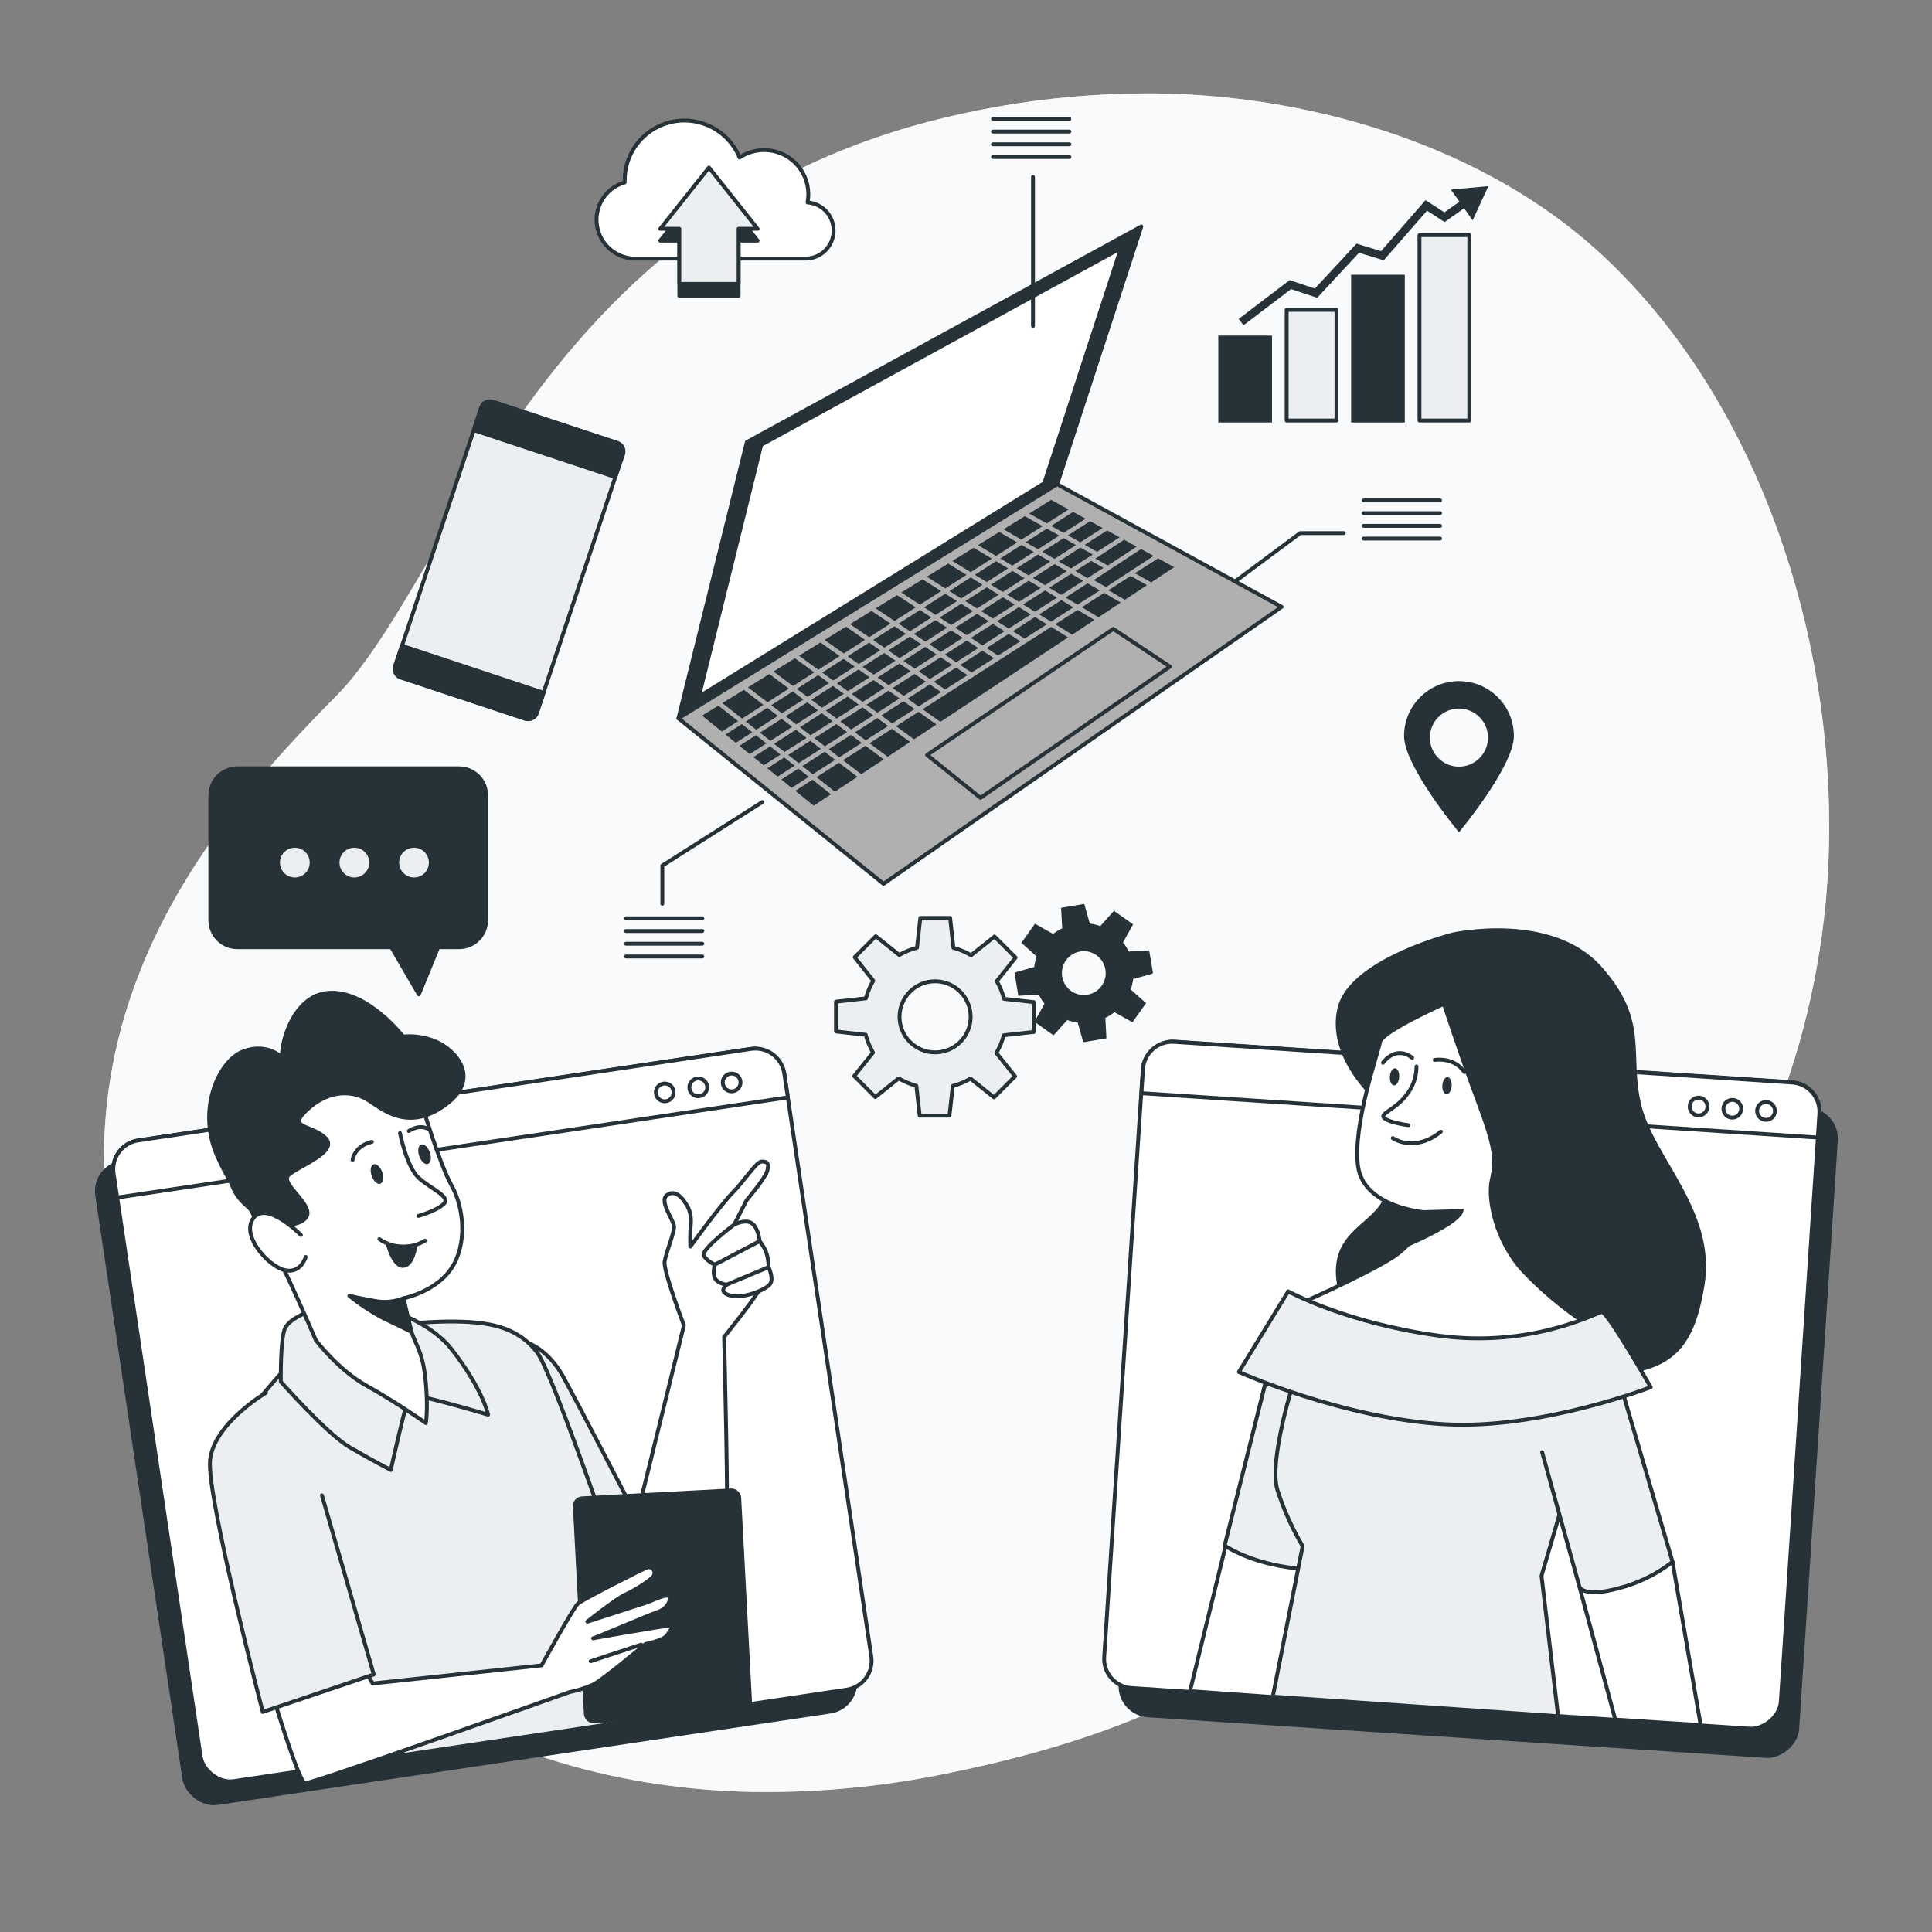
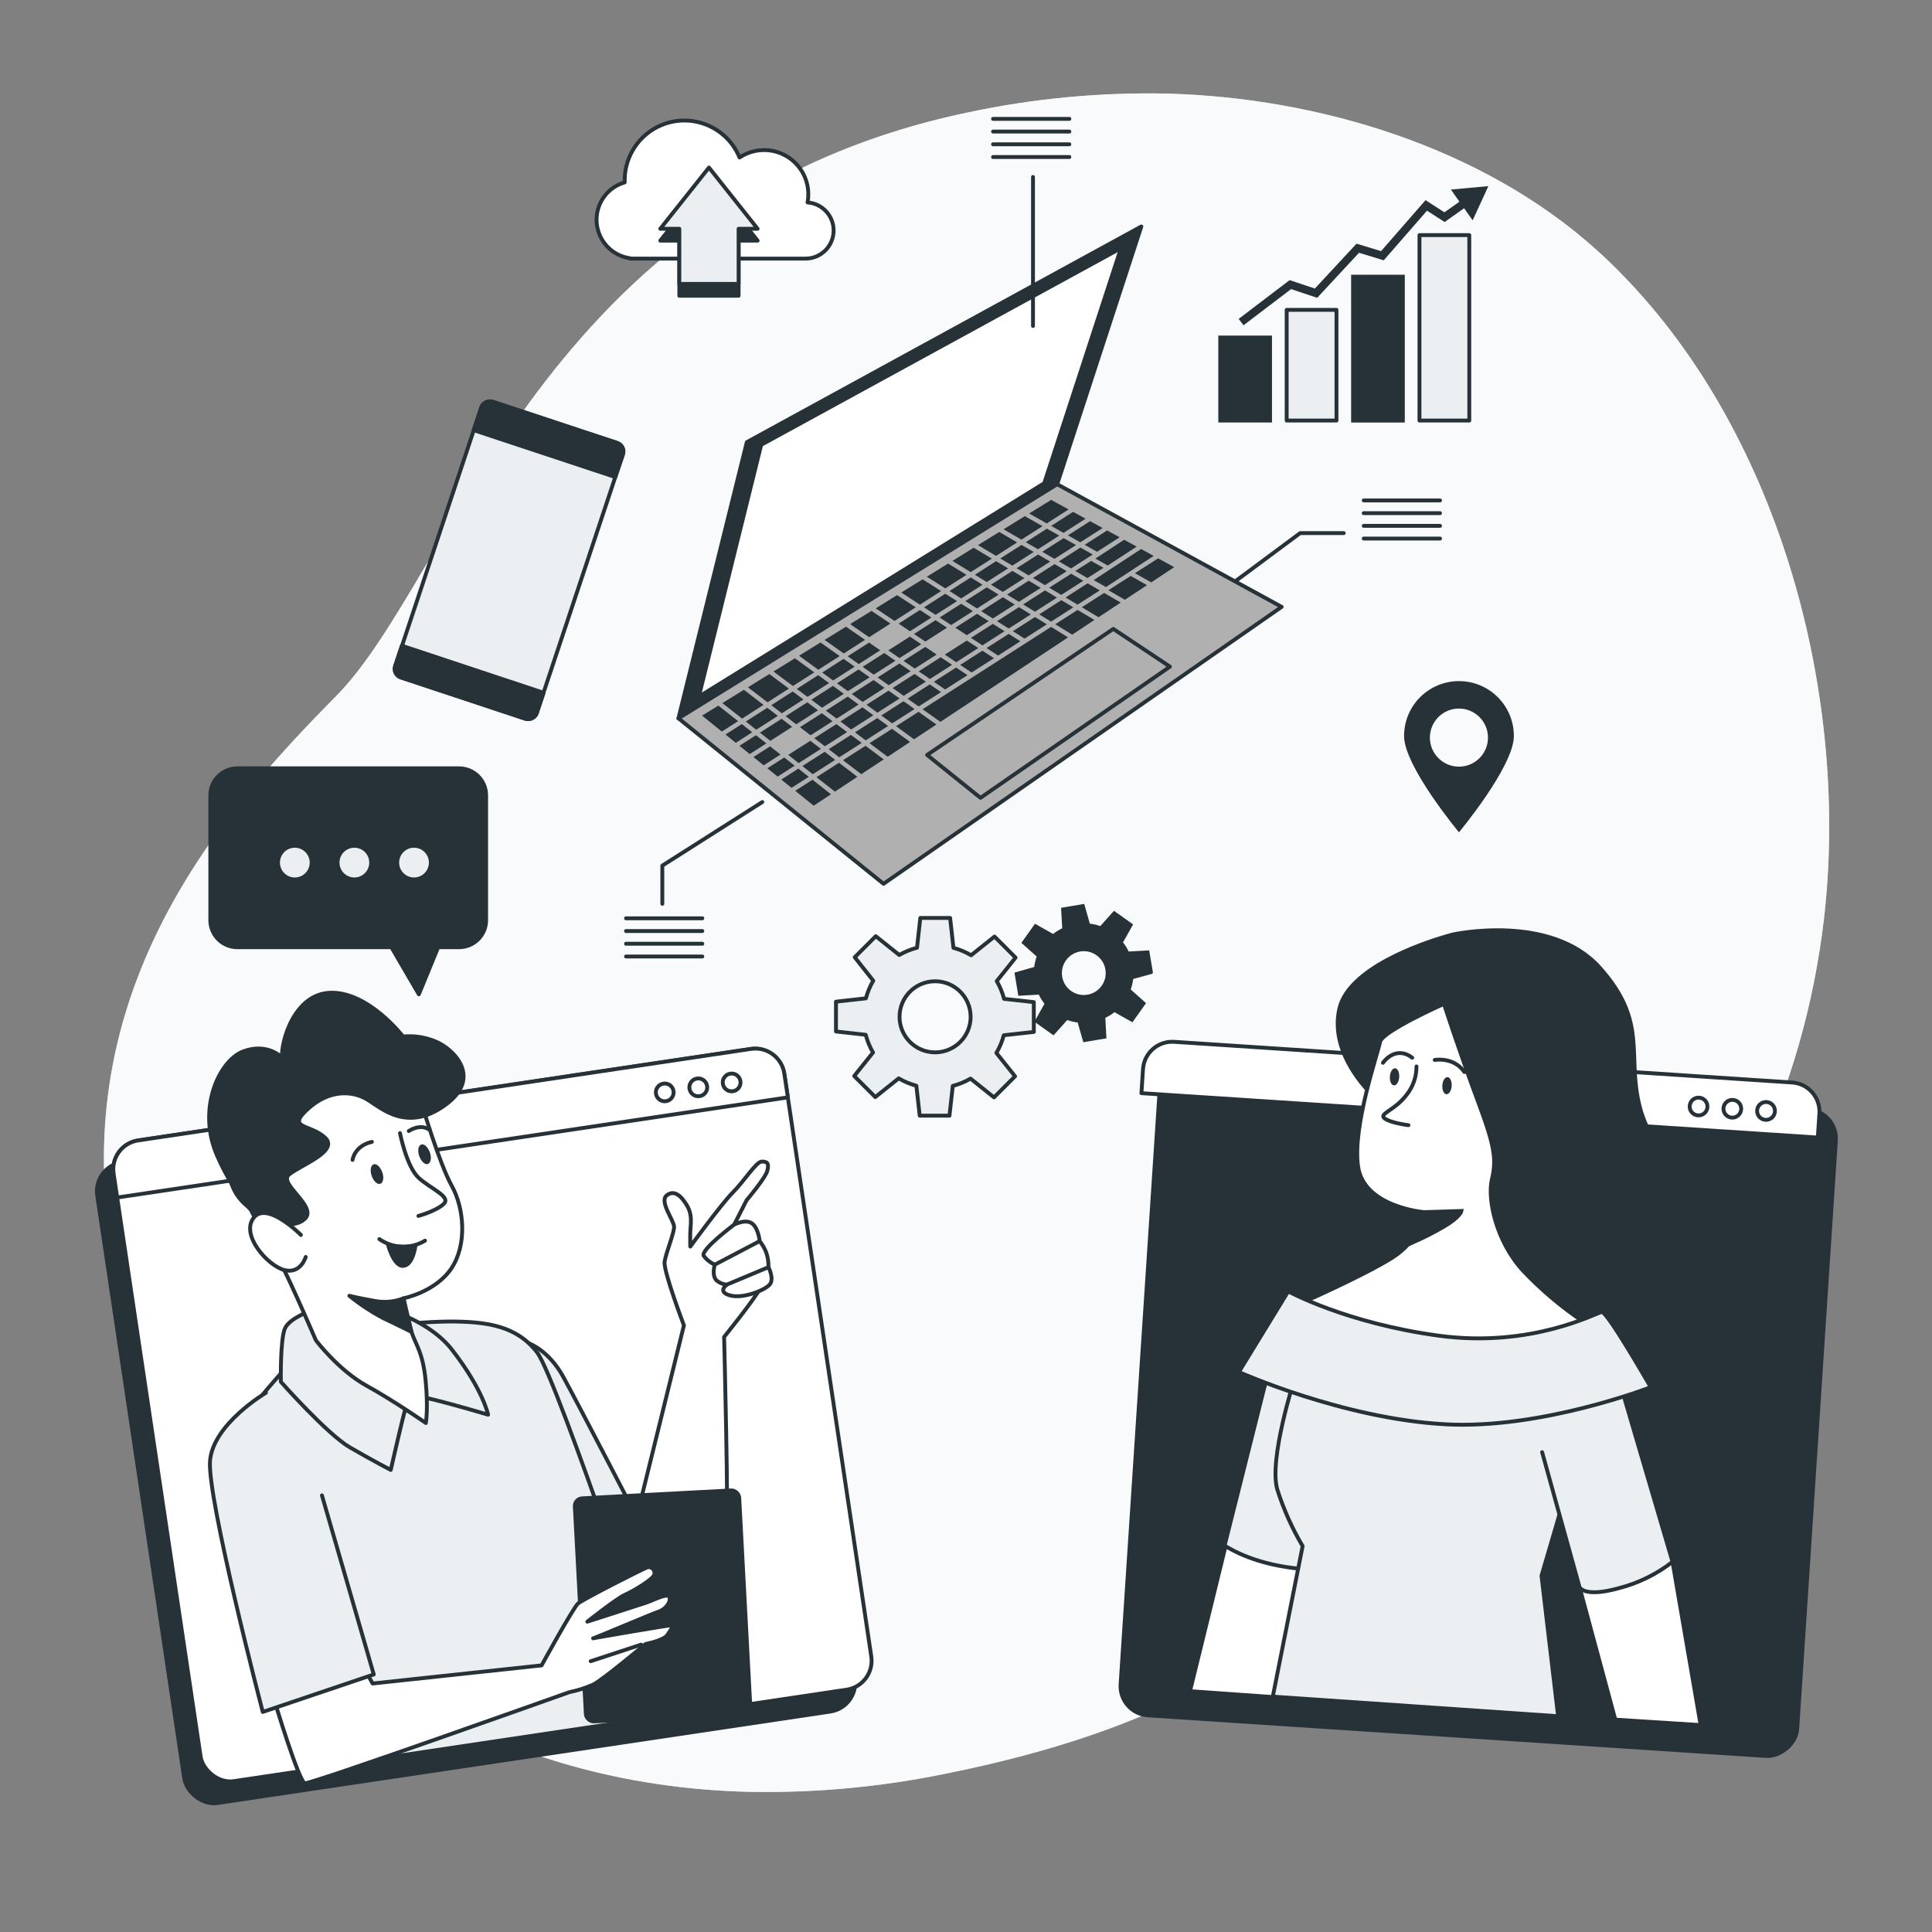
<svg xmlns="http://www.w3.org/2000/svg" id="Layer_1" viewBox="0 0 500 500">
  <rect x="0" y="0" width="500" height="500" fill="#808080" stroke="none" />
  <defs>
    <style>
      .cls-1, .cls-2, .cls-3, .cls-4, .cls-5, .cls-6, .cls-7, .cls-8, .cls-9, .cls-10, .cls-11, .cls-12 {
        stroke: #263238;
      }

      .cls-1, .cls-3, .cls-4, .cls-5, .cls-6, .cls-7, .cls-8, .cls-9, .cls-10, .cls-11, .cls-12 {
        stroke-linecap: round;
        stroke-linejoin: round;
      }

      .cls-1, .cls-4, .cls-13, .cls-9 {
        fill: #fff;
      }

      .cls-2 {
        stroke-miterlimit: 10;
      }

      .cls-2, .cls-14, .cls-7, .cls-10, .cls-11, .cls-12 {
        fill: #263238;
      }

      .cls-3, .cls-5, .cls-15 {
        fill: #eceff1;
      }

      .cls-4, .cls-7 {
        stroke-width: 1px;
      }

      .cls-5 {
        stroke-width: 1px;
      }

      .cls-6 {
        fill: #b0b0b0;
      }

      .cls-13 {
        isolation: isolate;
        opacity: .7;
      }

      .cls-8 {
        fill: none;
      }

      .cls-9, .cls-11 {
        stroke-width: 1px;
      }

      .cls-12 {
        stroke-width: 1px;
      }
    </style>
  </defs>
  <g id="_x3C_Path_x3E_">
    <path class="cls-15" d="M472,238.11c-4.93,41.8-24,90.4-62.14,112.73-57.59,33.74-52.77,85.64-165.19,108.2-16.4,3.37-33.11,4.95-49.85,4.7-8.19-.14-16.36-.81-24.46-2-71.45-10.44-119.53-60.1-137.17-120-23.25-78.89,23.1-130.5,53.81-161.6S140.23,52.14,250.57,29.08c16.83-3.58,34.02-5.21,51.23-4.86,39.26,1,82.08,13.85,111.71,40.76,2.22,2,4.38,4.09,6.49,6.28,41.2,42.27,58.7,109.86,52,166.85Z" />
    <path class="cls-13" d="M472,238.11c-4.93,41.8-24,90.4-62.14,112.73-57.59,33.74-52.77,85.64-165.19,108.2-16.4,3.37-33.11,4.95-49.85,4.7-8.19-.14-16.36-.81-24.46-2-71.45-10.44-119.53-60.1-137.17-120-23.25-78.89,23.1-130.5,53.81-161.6S140.23,52.14,250.57,29.08c16.83-3.58,34.02-5.21,51.23-4.86,39.26,1,82.08,13.85,111.71,40.76,2.22,2,4.38,4.09,6.49,6.28,41.2,42.27,58.7,109.86,52,166.85Z" />
  </g>
  <g id="_x3C_Path_x3E_-2" data-name="_x3C_Path_x3E_">
    <path class="cls-3" d="M267.55,267.06v-7.71l-7.7-.85c-.42-1.61-1.05-3.15-1.89-4.59l4.87-6.08-5.45-5.45-6.06,4.84c-1.43-.84-2.97-1.49-4.57-1.92l-.86-7.73h-7.71l-.86,7.7c-1.61.42-3.15,1.05-4.59,1.88l-6.08-4.86-5.45,5.45,4.8,6.06c-.84,1.43-1.48,2.97-1.91,4.57l-7.74.86v7.71l7.7.86c.42,1.61,1.05,3.15,1.89,4.59l-4.87,6.08,5.46,5.45,6.05-4.84c1.43.84,2.97,1.48,4.57,1.91l.87,7.74h7.7l.86-7.7c1.61-.42,3.15-1.05,4.59-1.89l6.08,4.86,5.45-5.45-4.84-6.05c.84-1.43,1.49-2.97,1.92-4.58l7.77-.86ZM242,272.35c-5.08,0-9.2-4.12-9.2-9.2s4.12-9.2,9.2-9.2,9.2,4.12,9.2,9.2-4.12,9.2-9.2,9.2h0Z" />
    <path class="cls-2" d="M297.85,251.59l-.86-5.11-5.19.29c-.46-1.02-1.05-1.97-1.76-2.83l2.55-4.56-4.22-3-3.47,3.88c-1.04-.41-2.13-.66-3.24-.76l-1.42-5-5.11.86.29,5.19c-1.02.45-1.97,1.05-2.83,1.76l-4.59-2.59-3,4.21,3.88,3.47c-.4,1.04-.66,2.14-.77,3.25l-5,1.42.85,5.11,5.19-.29c.46,1.02,1.05,1.97,1.76,2.83l-2.54,4.56,4.21,3,3.47-3.88c1.04.4,2.13.66,3.24.76l1.43,5,5.1-.86-.28-5.19c1.02-.45,1.97-1.05,2.83-1.76l4.56,2.55,3-4.21-3.88-3.47c.4-1.04.65-2.14.76-3.25l5.04-1.38ZM281.5,257.92c-3.36.56-6.54-1.71-7.1-5.07-.56-3.36,1.71-6.54,5.07-7.1,3.36-.56,6.53,1.71,7.1,5.06.57,3.36-1.7,6.54-5.06,7.11,0,0,0,0,0,0h0Z" />
  </g>
  <g id="_x3C_Path_x3E_-3" data-name="_x3C_Path_x3E_">
    <path class="cls-14" d="M377.58,176.27c-7.85,0-14.21,6.36-14.21,14.21s14.21,24.92,14.21,24.92c0,0,14.21-17.07,14.21-24.92s-6.36-14.21-14.21-14.21ZM377.58,198.41c-4.15,0-7.52-3.36-7.53-7.51,0-4.15,3.36-7.52,7.51-7.53,4.15,0,7.52,3.36,7.53,7.51h0c0,4.16-3.35,7.52-7.5,7.53h-.01Z" />
  </g>
  <g id="_x3C_Path_x3E_-4" data-name="_x3C_Path_x3E_">
    <rect class="cls-3" x="367.36" y="60.85" width="12.89" height="47.99" />
    <rect class="cls-2" x="350.17" y="71.6" width="12.89" height="37.25" />
    <rect class="cls-3" x="332.99" y="80.19" width="12.89" height="28.65" />
    <rect class="cls-2" x="315.8" y="87.35" width="12.89" height="21.49" />
    <polygon class="cls-14" points="321.82 84.18 320.57 82.53 333.75 72.5 340.28 74.68 351.07 63.06 357.42 64.99 368.93 51.8 373.81 54.95 378.87 51.37 380.07 53.07 373.86 57.46 369.31 54.52 358.11 67.37 351.71 65.42 340.89 77.07 334.13 74.82 321.82 84.18" />
    <polygon class="cls-14" points="381.12 57.02 385.19 48.17 375.49 49.06 381.12 57.02" />
  </g>
  <g id="_x3C_Path_x3E_-5" data-name="_x3C_Path_x3E_">
    <path class="cls-1" d="M209,52.39c1.16-6.22-2.93-12.2-9.15-13.36-2.94-.55-5.97.07-8.46,1.73-3.24-7.89-12.26-11.65-20.15-8.41-5.79,2.38-9.57,8.03-9.57,14.29v.56c-5.34,1.53-8.43,7.11-6.89,12.45,1.1,3.81,4.33,6.63,8.26,7.18v.1h45.46c4.02-.02,7.26-3.3,7.24-7.32-.02-3.8-2.96-6.94-6.74-7.22Z" />
    <polygon class="cls-10" points="196.07 62.28 183.48 46.42 170.88 62.28 175.81 62.28 175.81 76.54 191.15 76.54 191.15 62.28 196.07 62.28" />
    <polygon class="cls-3" points="196.07 59.21 183.48 43.36 170.88 59.21 175.81 59.21 175.81 73.48 191.15 73.48 191.15 59.21 196.07 59.21" />
  </g>
  <g id="_x3C_Path_x3E_-6" data-name="_x3C_Path_x3E_">
    <rect class="cls-5" x="94.14" y="125.69" width="75.2" height="38.58" rx="2.34" ry="2.34" transform="translate(-47.42 224.19) rotate(-71.59)" />
    <path class="cls-10" d="M159.23,123.46l2-5.85c.43-1.22-.22-2.55-1.44-2.98-.02,0-.04-.01-.05-.02l-32.21-10.61c-1.21-.43-2.54.2-2.98,1.41,0,.02-.02.04-.02.07l-1.95,5.84,36.65,12.14Z" />
    <path class="cls-10" d="M104,167.11l-1.74,5.23c-.43,1.21.2,2.54,1.41,2.98.02,0,.04.02.07.02l32.2,10.66c1.23.42,2.56-.23,2.99-1.45,0-.01,0-.02.01-.04l1.74-5.22-36.68-12.18Z" />
  </g>
  <g id="_x3C_Path_x3E_-7" data-name="_x3C_Path_x3E_">
    <path class="cls-10" d="M118.78,198.84h-57.35c-3.87,0-7,3.13-7,7v32.3c0,3.87,3.13,7,7,7h39.86l7.11,12.19,5-12.19h5.41c3.87,0,7-3.13,7-7v-32.34c-.02-3.86-3.17-6.98-7.03-6.96Z" />
    <path class="cls-15" d="M80.15,223.24c0-2.13-1.72-3.85-3.85-3.85s-3.85,1.72-3.85,3.85c0,2.13,1.72,3.85,3.85,3.85s3.85-1.72,3.85-3.85h0Z" />
    <path class="cls-15" d="M95.56,223.24c0-2.13-1.72-3.85-3.85-3.85s-3.85,1.72-3.85,3.85c0,2.13,1.72,3.85,3.85,3.85s3.85-1.72,3.85-3.85h0Z" />
    <path class="cls-15" d="M111,223.24c0-2.13-1.72-3.85-3.85-3.85s-3.85,1.72-3.85,3.85c0,2.13,1.72,3.85,3.85,3.85s3.85-1.72,3.85-3.85h0Z" />
  </g>
  <g id="_x3C_Path_x3E_-8" data-name="_x3C_Path_x3E_">
    <polygon class="cls-10" points="295.38 58.61 193.28 114.43 175.58 185.9 273.6 125.32 295.38 58.61" />
    <polygon class="cls-1" points="290.11 64.22 197 115.12 180.86 180.29 270.25 125.05 290.11 64.22" />
    <polygon class="cls-6" points="273.6 125.32 331.69 157.06 228.66 228.73 175.58 185.9 273.6 125.32" />
    <polygon class="cls-6" points="302.78 172.53 288.12 162.76 239.93 195.38 253.75 206.48 302.78 172.53" />
    <polygon class="cls-14" points="274.02 145.29 277.17 147.12 282.8 143.51 279.61 141.71 274.02 145.29" />
    <polygon class="cls-14" points="223 192.27 220.22 190.2 214.46 193.89 217.19 195.99 223 192.27" />
    <polygon class="cls-14" points="245.72 152.96 248.74 154.88 254.28 151.33 251.22 149.44 245.72 152.96" />
    <polygon class="cls-14" points="269.74 142.8 272.89 144.63 278.47 141.06 275.27 139.26 269.74 142.8" />
    <polygon class="cls-14" points="219.23 189.46 216.46 187.39 210.74 191.04 213.48 193.14 219.23 189.46" />
    <polygon class="cls-14" points="252.3 148.75 255.37 150.63 260.9 147.09 257.79 145.23 252.3 148.75" />
    <polygon class="cls-14" points="253.18 167.71 250.2 165.77 244.52 169.41 247.46 171.38 253.18 167.71" />
    <polygon class="cls-14" points="266.76 159.01 263.7 157.12 258.03 160.76 261.05 162.67 266.76 159.01" />
    <polygon class="cls-14" points="259.97 163.36 256.95 161.45 251.27 165.08 254.25 167.02 259.97 163.36" />
    <polygon class="cls-14" points="285.58 146.96 282.38 145.16 278.29 147.77 281.44 149.6 285.58 146.96" />
    <polygon class="cls-14" points="273.55 154.66 270.45 152.8 264.78 156.43 267.85 158.31 273.55 154.66" />
    <polygon class="cls-14" points="280.35 150.31 277.2 148.48 271.54 152.1 274.64 153.96 280.35 150.31" />
    <polygon class="cls-14" points="258.88 144.53 261.99 146.39 267.52 142.85 264.37 141.02 258.88 144.53" />
    <polygon class="cls-14" points="205.01 188.11 202.28 186.02 196.67 189.61 199.37 191.73 205.01 188.11" />
    <polygon class="cls-14" points="239.14 157.18 242.12 159.12 247.67 155.57 244.64 153.65 239.14 157.18" />
-     <polygon class="cls-14" points="208.73 190.96 205.99 188.86 200.33 192.49 203.03 194.61 208.73 190.96" />
    <polygon class="cls-14" points="212.44 193.81 209.71 191.71 203.99 195.37 206.69 197.49 212.44 193.81" />
    <polygon class="cls-14" points="199.61 182.5 202.34 184.6 207.93 181.02 205.15 178.95 199.61 182.5" />
    <polygon class="cls-14" points="193.01 186.73 195.71 188.85 201.3 185.27 198.57 183.17 193.01 186.73" />
    <polygon class="cls-14" points="232.55 161.4 235.49 163.37 241.05 159.81 238.07 157.87 232.55 161.4" />
-     <polygon class="cls-14" points="225.97 165.62 228.86 167.61 234.43 164.05 231.49 162.08 225.97 165.62" />
    <polygon class="cls-14" points="212.79 174.06 215.6 176.11 221.18 172.53 218.32 170.51 212.79 174.06" />
    <polygon class="cls-14" points="219.38 169.84 222.23 171.86 227.8 168.29 224.91 166.3 219.38 169.84" />
    <polygon class="cls-14" points="206.2 178.28 208.97 180.35 214.56 176.78 211.74 174.73 206.2 178.28" />
    <polygon class="cls-14" points="263.1 147.06 266.21 148.91 271.79 145.34 268.64 143.51 263.1 147.06" />
    <polygon class="cls-14" points="242.4 169.39 239.46 167.42 233.83 171.03 236.73 173.03 242.4 169.39" />
-     <polygon class="cls-14" points="249.14 165.07 246.16 163.13 240.53 166.74 243.47 168.71 249.14 165.07" />
    <polygon class="cls-14" points="255.87 160.76 252.85 158.85 247.23 162.45 250.21 164.39 255.87 160.76" />
    <polygon class="cls-14" points="246.39 172.06 243.45 170.09 237.76 173.74 240.66 175.73 246.39 172.06" />
    <polygon class="cls-14" points="262.6 156.45 259.54 154.56 253.93 158.16 256.95 160.07 262.6 156.45" />
    <polygon class="cls-14" points="260.62 153.87 263.69 155.75 269.34 152.14 266.23 150.28 260.62 153.87" />
    <polygon class="cls-14" points="220.43 179.61 223.25 181.66 228.93 178.02 226.08 176 220.43 179.61" />
    <polygon class="cls-14" points="249.82 155.56 252.84 157.47 258.44 153.89 255.38 152 249.82 155.56" />
    <polygon class="cls-14" points="185.9 182.61 181.7 185.2 186.81 189.33 191.02 186.63 185.9 182.61" />
    <polygon class="cls-14" points="235.67 173.7 232.77 171.71 227.13 175.32 229.99 177.34 235.67 173.7" />
    <polygon class="cls-14" points="276.07 147.82 272.92 145.99 267.32 149.58 270.43 151.44 276.07 147.82" />
    <polygon class="cls-14" points="256.46 151.31 259.53 153.19 265.12 149.61 262.01 147.75 256.46 151.31" />
    <polygon class="cls-14" points="226.02 185.11 223.21 183.06 217.5 186.72 220.27 188.79 226.02 185.11" />
    <polygon class="cls-14" points="222.2 182.33 219.38 180.28 213.73 183.91 216.51 185.98 222.2 182.33" />
    <polygon class="cls-14" points="232.81 180.76 229.95 178.74 224.25 182.39 227.07 184.44 232.81 180.76" />
    <polygon class="cls-14" points="239.6 176.41 236.7 174.42 231.01 178.06 233.86 180.08 239.6 176.41" />
    <polygon class="cls-14" points="215.46 186.65 212.69 184.57 207.03 188.2 209.77 190.29 215.46 186.65" />
    <polygon class="cls-14" points="236.54 164.07 239.48 166.04 245.09 162.44 242.11 160.5 236.54 164.07" />
    <polygon class="cls-14" points="229.9 168.32 232.79 170.32 238.41 166.72 235.48 164.75 229.9 168.32" />
    <polygon class="cls-14" points="243.18 159.81 246.16 161.76 251.77 158.16 248.75 156.25 243.18 159.81" />
    <polygon class="cls-14" points="223.25 172.58 226.11 174.6 231.74 171 228.84 169 223.25 172.58" />
    <polygon class="cls-14" points="216.61 176.84 219.43 178.88 225.06 175.28 222.2 173.25 216.61 176.84" />
    <polygon class="cls-14" points="209.97 181.09 212.74 183.16 218.38 179.55 215.56 177.51 209.97 181.09" />
    <polygon class="cls-14" points="203.32 185.35 206.05 187.45 211.7 183.83 208.92 181.76 203.32 185.35" />
    <polygon class="cls-14" points="216.15 196.65 213.42 194.56 207.65 198.25 210.34 200.37 216.15 196.65" />
    <polygon class="cls-14" points="209.31 201.04 206.62 198.91 202.2 201.75 204.85 203.89 209.31 201.04" />
    <polygon class="cls-14" points="221.88 201.04 217.13 197.4 211.31 201.13 216.07 204.88 221.88 201.04" />
    <polygon class="cls-14" points="223.99 193.01 218.17 196.74 222.9 200.36 228.7 196.53 223.99 193.01" />
    <polygon class="cls-14" points="237.71 184.22 231.9 187.94 236.55 191.33 242.34 187.5 237.71 184.22" />
    <polygon class="cls-14" points="205.21 177.54 210.73 174 205.72 170.36 200.17 173.78 205.21 177.54" />
    <polygon class="cls-14" points="205.65 198.16 202.96 196.03 198.59 198.83 201.25 200.98 205.65 198.16" />
    <polygon class="cls-14" points="192.05 185.97 197.59 182.42 192.51 178.52 186.95 181.96 192.05 185.97" />
    <polygon class="cls-14" points="198.63 181.75 204.16 178.21 199.11 174.44 193.56 177.87 198.63 181.75" />
    <polygon class="cls-14" points="194.68 189.51 191.98 187.39 187.76 190.09 190.42 192.24 194.68 189.51" />
    <polygon class="cls-14" points="198.33 192.39 195.64 190.27 191.37 193.01 194.03 195.15 198.33 192.39" />
    <polygon class="cls-14" points="201.99 195.27 199.3 193.15 194.98 195.92 197.64 198.06 201.99 195.27" />
    <polygon class="cls-14" points="230.85 188.62 225.03 192.34 229.73 195.85 235.52 192.01 230.85 188.62" />
    <polygon class="cls-14" points="299.72 144.5 293.72 148.34 297.93 150.72 303.88 146.78 299.72 144.5" />
    <polygon class="cls-14" points="292.62 149.05 286.85 152.75 291.11 155.22 296.84 151.44 292.62 149.05" />
    <polygon class="cls-14" points="285.75 153.45 279.97 157.15 284.3 159.74 290.04 155.94 285.75 153.45" />
    <polygon class="cls-14" points="210.28 201.79 205.81 204.66 210.58 208.51 215.05 205.56 210.28 201.79" />
    <polygon class="cls-14" points="270.9 135.46 276.55 131.84 272.04 129.37 266.35 132.89 270.9 135.46" />
    <polygon class="cls-14" points="278.88 157.85 273.1 161.55 277.48 164.25 283.23 160.44 278.88 157.85" />
    <polygon class="cls-14" points="276.42 164.95 272.02 162.24 238.76 183.55 243.38 186.81 276.42 164.95" />
    <polygon class="cls-14" points="284.62 152.79 281.47 150.96 275.76 154.63 278.86 156.48 284.62 152.79" />
    <polygon class="cls-14" points="270.92 161.57 267.86 159.68 262.13 163.35 265.15 165.27 270.92 161.57" />
    <polygon class="cls-14" points="229.84 187.88 227.03 185.84 221.26 189.53 224.04 191.6 229.84 187.88" />
    <polygon class="cls-14" points="277.77 157.18 274.67 155.32 268.94 158.99 272.01 160.88 277.77 157.18" />
    <polygon class="cls-14" points="283.49 144.56 286.68 146.36 294.16 141.46 290.92 139.69 283.49 144.56" />
    <polygon class="cls-14" points="298.56 143.87 295.32 142.09 283.04 150.13 286.23 151.93 298.56 143.87" />
    <polygon class="cls-14" points="280.71 141 283.91 142.8 289.76 139.05 286.52 137.28 280.71 141" />
    <polygon class="cls-14" points="236.69 183.5 233.83 181.48 228.07 185.17 230.89 187.21 236.69 183.5" />
    <polygon class="cls-14" points="243.53 179.12 240.63 177.12 234.88 180.81 237.74 182.83 243.53 179.12" />
    <polygon class="cls-14" points="264.07 165.96 261.05 164.04 255.32 167.72 258.3 169.66 264.07 165.96" />
    <polygon class="cls-14" points="257.23 170.34 254.25 168.4 248.5 172.08 251.44 174.05 257.23 170.34" />
    <polygon class="cls-14" points="250.38 174.73 247.44 172.76 241.69 176.44 244.59 178.44 250.38 174.73" />
    <polygon class="cls-14" points="251.21 148.07 256.68 144.57 251.99 141.76 246.48 145.16 251.21 148.07" />
    <polygon class="cls-14" points="238.07 156.49 243.56 152.97 238.77 149.93 233.25 153.34 238.07 156.49" />
    <polygon class="cls-14" points="231.5 160.7 237 157.17 232.16 154.02 226.63 157.44 231.5 160.7" />
    <polygon class="cls-14" points="244.64 152.28 250.13 148.77 245.38 145.85 239.86 149.25 244.64 152.28" />
    <polygon class="cls-14" points="218.36 169.12 223.87 165.59 218.94 162.19 213.4 165.61 218.36 169.12" />
    <polygon class="cls-14" points="224.93 164.91 230.44 161.38 225.55 158.1 220.01 161.52 224.93 164.91" />
    <polygon class="cls-14" points="276.38 138.55 279.57 140.35 285.36 136.65 282.11 134.88 276.38 138.55" />
    <polygon class="cls-14" points="272.04 136.1 275.24 137.91 280.95 134.24 277.71 132.47 272.04 136.1" />
    <polygon class="cls-14" points="265.46 140.32 268.62 142.15 274.13 138.61 270.94 136.81 265.46 140.32" />
    <polygon class="cls-14" points="257.77 143.87 263.24 140.37 258.61 137.67 253.1 141.07 257.77 143.87" />
    <polygon class="cls-14" points="259.72 136.98 264.34 139.66 269.8 136.17 265.22 133.58 259.72 136.98" />
    <polygon class="cls-14" points="211.78 173.33 217.3 169.79 212.33 166.27 206.79 169.7 211.78 173.33" />
    <polyline class="cls-8" points="197.28 207.57 171.41 224.02 171.41 233.9" />
    <line class="cls-8" x1="162.01" y1="237.66" x2="181.76" y2="237.66" />
    <line class="cls-8" x1="162.01" y1="240.95" x2="181.76" y2="240.95" />
    <line class="cls-8" x1="162.01" y1="244.24" x2="181.76" y2="244.24" />
    <line class="cls-8" x1="162.01" y1="247.54" x2="181.76" y2="247.54" />
    <line class="cls-8" x1="257" y1="30.76" x2="276.75" y2="30.76" />
    <line class="cls-8" x1="257" y1="34.05" x2="276.75" y2="34.05" />
    <line class="cls-8" x1="257" y1="37.34" x2="276.75" y2="37.34" />
    <line class="cls-8" x1="257" y1="40.63" x2="276.75" y2="40.63" />
    <line class="cls-8" x1="267.34" y1="84.36" x2="267.34" y2="45.8" />
    <line class="cls-8" x1="352.93" y1="129.51" x2="372.68" y2="129.51" />
    <line class="cls-8" x1="352.93" y1="132.8" x2="372.68" y2="132.8" />
    <line class="cls-8" x1="352.93" y1="136.09" x2="372.68" y2="136.09" />
    <line class="cls-8" x1="352.93" y1="139.38" x2="372.68" y2="139.38" />
    <polyline class="cls-8" points="320.01 150.2 336.47 137.97 347.76 137.97" />
  </g>
  <g id="_x3C_Path_x3E_-9" data-name="_x3C_Path_x3E_">
    <rect class="cls-11" x="298.74" y="277.79" width="167.66" height="175.49" rx="7.56" ry="7.56" transform="translate(-7.27 723.31) rotate(-86.24)" />
-     <rect class="cls-9" x="294.49" y="270.73" width="167.66" height="175.49" rx="7.56" ry="7.56" transform="translate(-4.19 712.47) rotate(-86.24)" />
    <path class="cls-1" d="M470.45,294.4l.41-6.25c.25-4.15-2.9-7.73-7.05-8l-160-10.53c-4.15-.25-7.72,2.9-8,7.05l-.41,6.24,175.05,11.49Z" />
    <path class="cls-1" d="M441.88,286.52c.09-1.27-.87-2.36-2.14-2.45-1.27-.09-2.36.87-2.45,2.14-.09,1.27.87,2.36,2.14,2.45,0,0,0,0,.01,0,1.26.09,2.35-.87,2.44-2.13,0,0,0,0,0,0Z" />
    <path class="cls-1" d="M450.62,287.09c.08-1.27-.88-2.36-2.15-2.44-1.27-.08-2.36.88-2.44,2.15-.08,1.26.88,2.35,2.14,2.44,1.27.08,2.36-.88,2.45-2.15Z" />
    <path class="cls-1" d="M459.35,287.67c.09-1.27-.87-2.38-2.14-2.47-1.27-.09-2.38.87-2.47,2.14-.09,1.27.87,2.38,2.14,2.47,0,0,.01,0,.02,0,1.27.08,2.36-.88,2.45-2.14Z" />
    <path class="cls-10" d="M376,241.84l-1.83.51c-6.05,1.78-25.15,8.17-27.55,18.72-2.86,12.57,9.49,23.23,9.49,23.23,0,0,5.19,18,2.67,25.4s-13.92,8.94-12.43,21.5,13.8,23.81,47.37,24.57,43.18-.07,46.92-23.31c3-18.74-12.81-32.42-16.27-46s2.31-21.88-10.38-36.05-37.99-8.57-37.99-8.57Z" />
    <path class="cls-1" d="M373.69,259.8s-16.09,7.16-16.54,9.87-7.18,21.71-5.68,32.22,17,11.8,17,11.8c0,0-.47,7.09-8.46,12s-24.01,11.88-24.01,11.88c0,0,14.31,12.32,44.76,11.59s29.16-7,29.16-7c-5.76-3.85-11.07-8.33-15.83-13.37-6.9-7.57-9.2-18.41-8-23.53s.83-8.44-3.6-20.23-8.8-25.23-8.8-25.23Z" />
    <path class="cls-8" d="M366.59,276c0,2.73-.94,5.38-2.68,7.49-3,3.91-7.16,4.74-5.6,5.94s6.19,1.77,6.19,1.77" />
-     <path class="cls-8" d="M360.44,294.53s5.5,3.93,12.44-1.64" />
    <path class="cls-8" d="M357.91,275.05s3.14-4.65,7.57-1.32" />
    <path class="cls-8" d="M371.31,274.31s4.91-.89,7.68,3.14" />
    <path class="cls-14" d="M362.11,278.76c-.08,1.23-.68,2.18-1.35,2.14s-1.14-1.07-1.06-2.29.68-2.18,1.35-2.14,1.14,1.07,1.06,2.29Z" />
    <ellipse class="cls-14" cx="374.48" cy="280.96" rx="2.22" ry="1.21" transform="translate(69.57 636.22) rotate(-86.24)" />
    <path class="cls-2" d="M368.5,313.69l9.74-.29s-.31,1.6-4.72,4.14c-2.51,1.46-5.09,2.77-7.74,3.94,0,0,2.47-4.25,2.72-7.79Z" />
    <polygon class="cls-1" points="307.97 437.67 328.84 352.56 351.4 360.72 334.63 439.57 307.97 437.67" />
    <path class="cls-3" d="M328.84,352.56l-11.91,47.44c4,2.49,11.75,6,24.52,6.29h.55l9.37-45.54-22.53-8.19Z" />
    <path class="cls-3" d="M329.4,439.08l7.72-38.95c-2.73-4.61-4.93-9.52-6.55-14.63-2.28-7.66,4.37-28.37,4.37-28.37,11.99,3.33,24.18,5.9,36.5,7.69,20.67,3,40.78-2.33,40.78-2.33l-13.28,45.32,4.3,36.35-73.84-5.08Z" />
    <polygon class="cls-1" points="418.04 445.04 408.77 410.69 432.85 404.2 440.13 446.45 418.04 445.04" />
    <path class="cls-3" d="M399.1,375.82l9.67,34.87s.93,2.84,10,.38c5.12-1.29,9.91-3.63,14.08-6.87l-13.85-47.11c-3.27-2.06-7.24-2.72-11-1.83-6.23,1.54-8,3.64-8,3.64" />
    <path class="cls-3" d="M333.39,334.21s15,8.23,39,11.47,40.74-5.94,42.15-6.13,12.66,19.45,12.66,19.45c0,0-28.27,11-53.2,9.6-26.46-1.44-53.38-13.53-53.38-13.53l12.77-20.86Z" />
  </g>
  <g id="_x3C_Path_x3E_-10" data-name="_x3C_Path_x3E_">
    <rect class="cls-7" x="35.46" y="288.05" width="175.49" height="167.66" rx="7.56" ry="7.56" transform="translate(-53.55 22.26) rotate(-8.49)" />
    <rect class="cls-4" x="39.7" y="282.38" width="175.49" height="167.66" rx="7.56" ry="7.56" transform="translate(-52.67 22.83) rotate(-8.49)" />
    <path class="cls-1" d="M203.9,284l-.93-6.19c-.62-4.13-4.46-6.97-8.59-6.36l-158.62,23.69c-4.13.62-6.97,4.46-6.36,8.59l.93,6.19,173.57-25.92Z" />
    <path class="cls-1" d="M174.31,282.38c-.18-1.26-1.35-2.13-2.61-1.94s-2.13,1.35-1.94,2.61c.18,1.26,1.35,2.13,2.61,1.94,0,0,0,0,0,0,1.26-.19,2.12-1.35,1.94-2.61Z" />
    <path class="cls-1" d="M183,281.08c-.18-1.26-1.35-2.14-2.61-1.96s-2.14,1.35-1.96,2.61c.18,1.25,1.32,2.12,2.57,1.96,1.26-.15,2.16-1.3,2.01-2.56,0-.02,0-.04,0-.06Z" />
    <path class="cls-1" d="M191.62,279.79c-.19-1.26-1.36-2.12-2.62-1.93s-2.12,1.36-1.93,2.62c.19,1.26,1.36,2.12,2.62,1.93,1.26-.19,2.12-1.36,1.93-2.62,0,0,0,0,0,0Z" />
    <path class="cls-1" d="M163.53,397.65l13.47-54.65s-5.37-14.08-5-16.49,2.52-7.46,2.45-9.08-3.87-6.5-1.92-8.06,3.83.15,5.29,2.66.9,4.76.83,6.77,0,3.81,0,3.81c0,0,8-11,11-14s6.06-8,7.51-8,1.88.44,1.44,2.32-5.39,7.7-5.39,7.7l-3.21,6.3c1.91,2.32,3.61,4.8,5.1,7.41,2.23,4,3.41,5.84,1.7,9s-9.4,12.66-9.4,12.66c0,0,1.24,48.46.57,51.28s-3.79,14.72-9.84,20.34c-2.06,1.92-8.68,1.48-11.68.84-2.36-.6-4.67-1.41-6.89-2.42l-3.38-12.93,7.35-5.46Z" />
    <path class="cls-1" d="M190,316.93s-8.82,6.58-7.87,8.08c.74,1,1.73,1.79,2.87,2.29,0,0-.9,2.68.44,4.08.76.64,1.7,1.02,2.69,1.08,0,0-2.63,1.84.78,2.79s9.05-1.36,10.29-2.81-.31-4.49-.31-4.49c.02-1.27-.17-2.53-.56-3.73-.41-1.09-.99-2.1-1.72-3,0,0-.32-3.4-2-4.61s-4.61.32-4.61.32Z" />
    <line class="cls-8" x1="184.97" y1="327.3" x2="196.58" y2="321.21" />
    <line class="cls-8" x1="188.1" y1="332.46" x2="198.86" y2="327.95" />
    <path class="cls-3" d="M137,347.71s5,1.79,8.71,8.5,21.07,40.23,21.07,40.23l-12.9,7.19-17.39-52-5.17-5.63s4.47.8,5.68,1.71Z" />
    <path class="cls-3" d="M74.59,353.33s-16.65,18.14-16.77,23,23.8,81.27,23.8,81.27l91.6-13.68s-28.93-87.05-34.22-93.92-12.87-8-22.83-8c-6.49.1-12.97.68-19.37,1.75,0,0-15.52,2.89-22.21,9.58Z" />
    <path class="cls-3" d="M81,339s-6,2-7.25,4.78-1.07,13.82-1.07,13.82c0,0,12,13.58,17.9,17s10.55,5.82,10.55,5.82c0,0,4.1-18.26,4.81-19.22s20.38,4.93,20.38,4.93c0,0-1.23-6.36-9.34-16.82s-28.73-15.1-35.98-10.31Z" />
    <path class="cls-1" d="M109.34,286.31s4.37,14.82,7.59,20.61,4,15.27-.14,21.38-12.37,7.7-12.37,7.7c.54,2.93,1.24,5.84,2.08,8.7,1.09,3.36,2.94,5.24,3.65,12.58s.06,11,.06,11c0,0-8.09-5.65-15.35-9.66s-13.11-11.75-13.11-11.75c0,0-8.74-20.44-12-25.44-1.86-2.77-3.53-5.66-5-8.65-.28-.55-9.82-5.39-3.43-21.63s27.68-16.69,35.44-14.33,12.58,9.49,12.58,9.49Z" />
    <path class="cls-10" d="M73,273.71s-3.72-3.95-10-1.63-12.13,14.92-6.79,27.06,11.72,16.86,11.72,16.86c0,0,8,2.52,11.07-.67s-7-8.95-4.24-11.32,13.2-6.09,9.34-9.62-10.1-2.22-4.43-7.39,11.64-4.67,15.3-2.48,10.31,8.65,20.21,1.49,2.13-14.62-2.46-16.48c-2.66-1.11-5.55-1.55-8.42-1.29,0,0-8.76-11.42-18.54-11.33s-13.13,13.09-12.76,16.8Z" />
    <path class="cls-8" d="M103.52,293.25s1.7,8.76,4.87,11.61,8.36,4.83,6.48,6.68-6.58,3.14-6.58,3.14" />
    <path class="cls-8" d="M110,321.08c-3.67,2.21-8.3,2.06-11.82-.4" />
    <path class="cls-10" d="M100.36,321.93s1.46,5.86,4,5.68,3.15-5.17,3.15-5.17c0,0-5,.74-7.15-.51Z" />
    <path class="cls-8" d="M91.24,300.18s.44-3.6,5-4.67" />
    <path class="cls-8" d="M105.79,292.71s2.84-2,5.24-.39" />
    <path class="cls-14" d="M98.92,303.34c.5,1.35.3,2.68-.46,3s-1.77-.6-2.26-2-.29-2.68.46-3,1.77.66,2.26,2Z" />
    <path class="cls-14" d="M111.24,298.22c.5,1.36.29,2.68-.46,3s-1.77-.6-2.27-2-.29-2.68.47-3,1.76.64,2.26,2Z" />
    <path class="cls-1" d="M77.88,319.61s-8.77-8.88-12.23-4.45,3.62,12.39,7.9,13.52,5.57-3.38,5.57-3.38" />
    <path class="cls-10" d="M104.42,336c-2.33.92-4.88,1.16-7.34.7-4.22-.74-6.67-1.35-6.67-1.35,2.71,2.19,5.62,4.11,8.7,5.75,3.79,1.79,7.39,3.6,7.39,3.6l-2.08-8.7Z" />
    <rect class="cls-12" x="150.16" y="386.7" width="42.61" height="57.81" rx="1.99" ry="1.99" transform="translate(-21.8 9.68) rotate(-3.04)" />
    <path class="cls-1" d="M71.08,440.29s6.3,20.94,7.84,21.21,68.46-23.58,68.46-23.58c2.08-.42,4.11-1.06,6.06-1.91,2.49-1.2,13.62-10.55,13.62-10.55,0,0,4.72-.87,5.66-2.35s1.81-2.44.81-2.45-20.53,3.39-20.05,3.34,14.94-6.24,16.85-6.86,3.3-2.49,2.94-3.77-4.22.79-6,1.39-15.27,4.93-15.27,4.93c0,0,7.46-5.95,9.81-7s6.94-3.88,7.44-5c.34-.76,0-1.64-.75-1.98-.28-.12-.59-.16-.89-.11-1.12.34-16.79,8.35-18,9.37s-9.45,16.03-9.45,16.03l-43.72,4.69-1.13-2-24.23,6.6Z" />
    <line class="cls-8" x1="165.92" y1="425.63" x2="152.87" y2="429.92" />
    <path class="cls-3" d="M68.82,360.45s-13.6,8-14.46,17.53,13.64,65.07,13.64,65.07l28.73-9.7-13.41-46.35" />
  </g>
</svg>